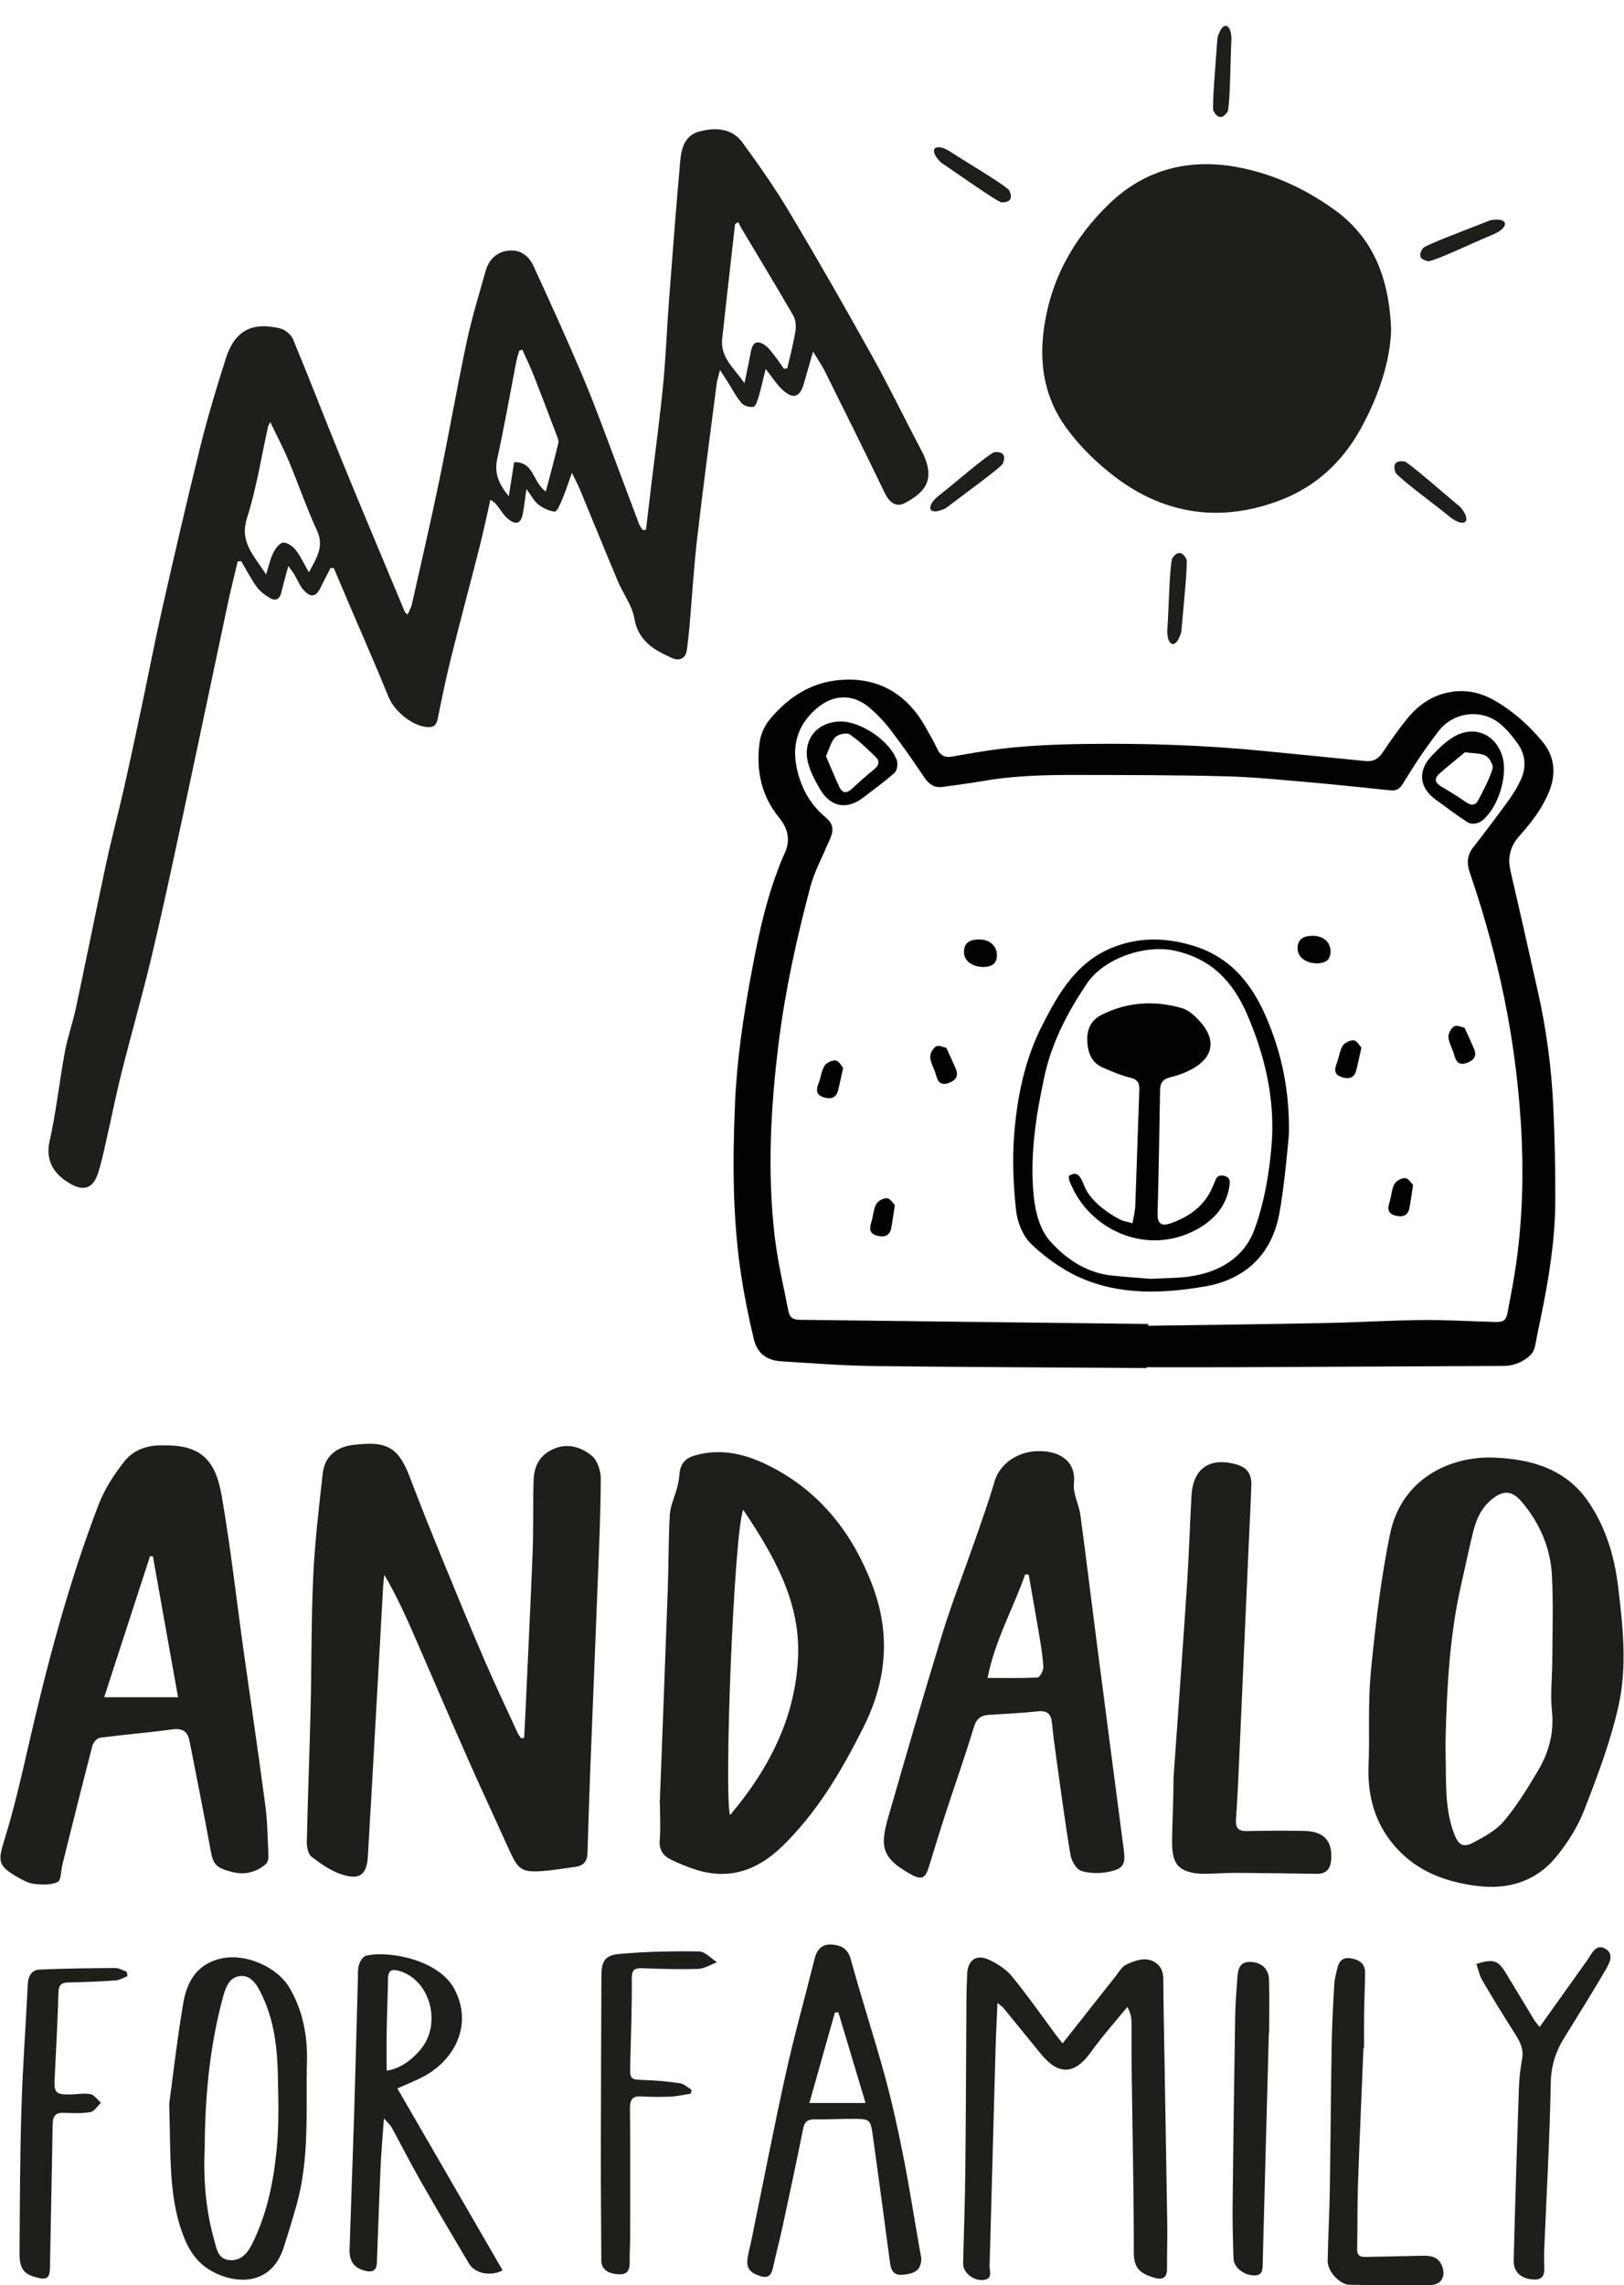
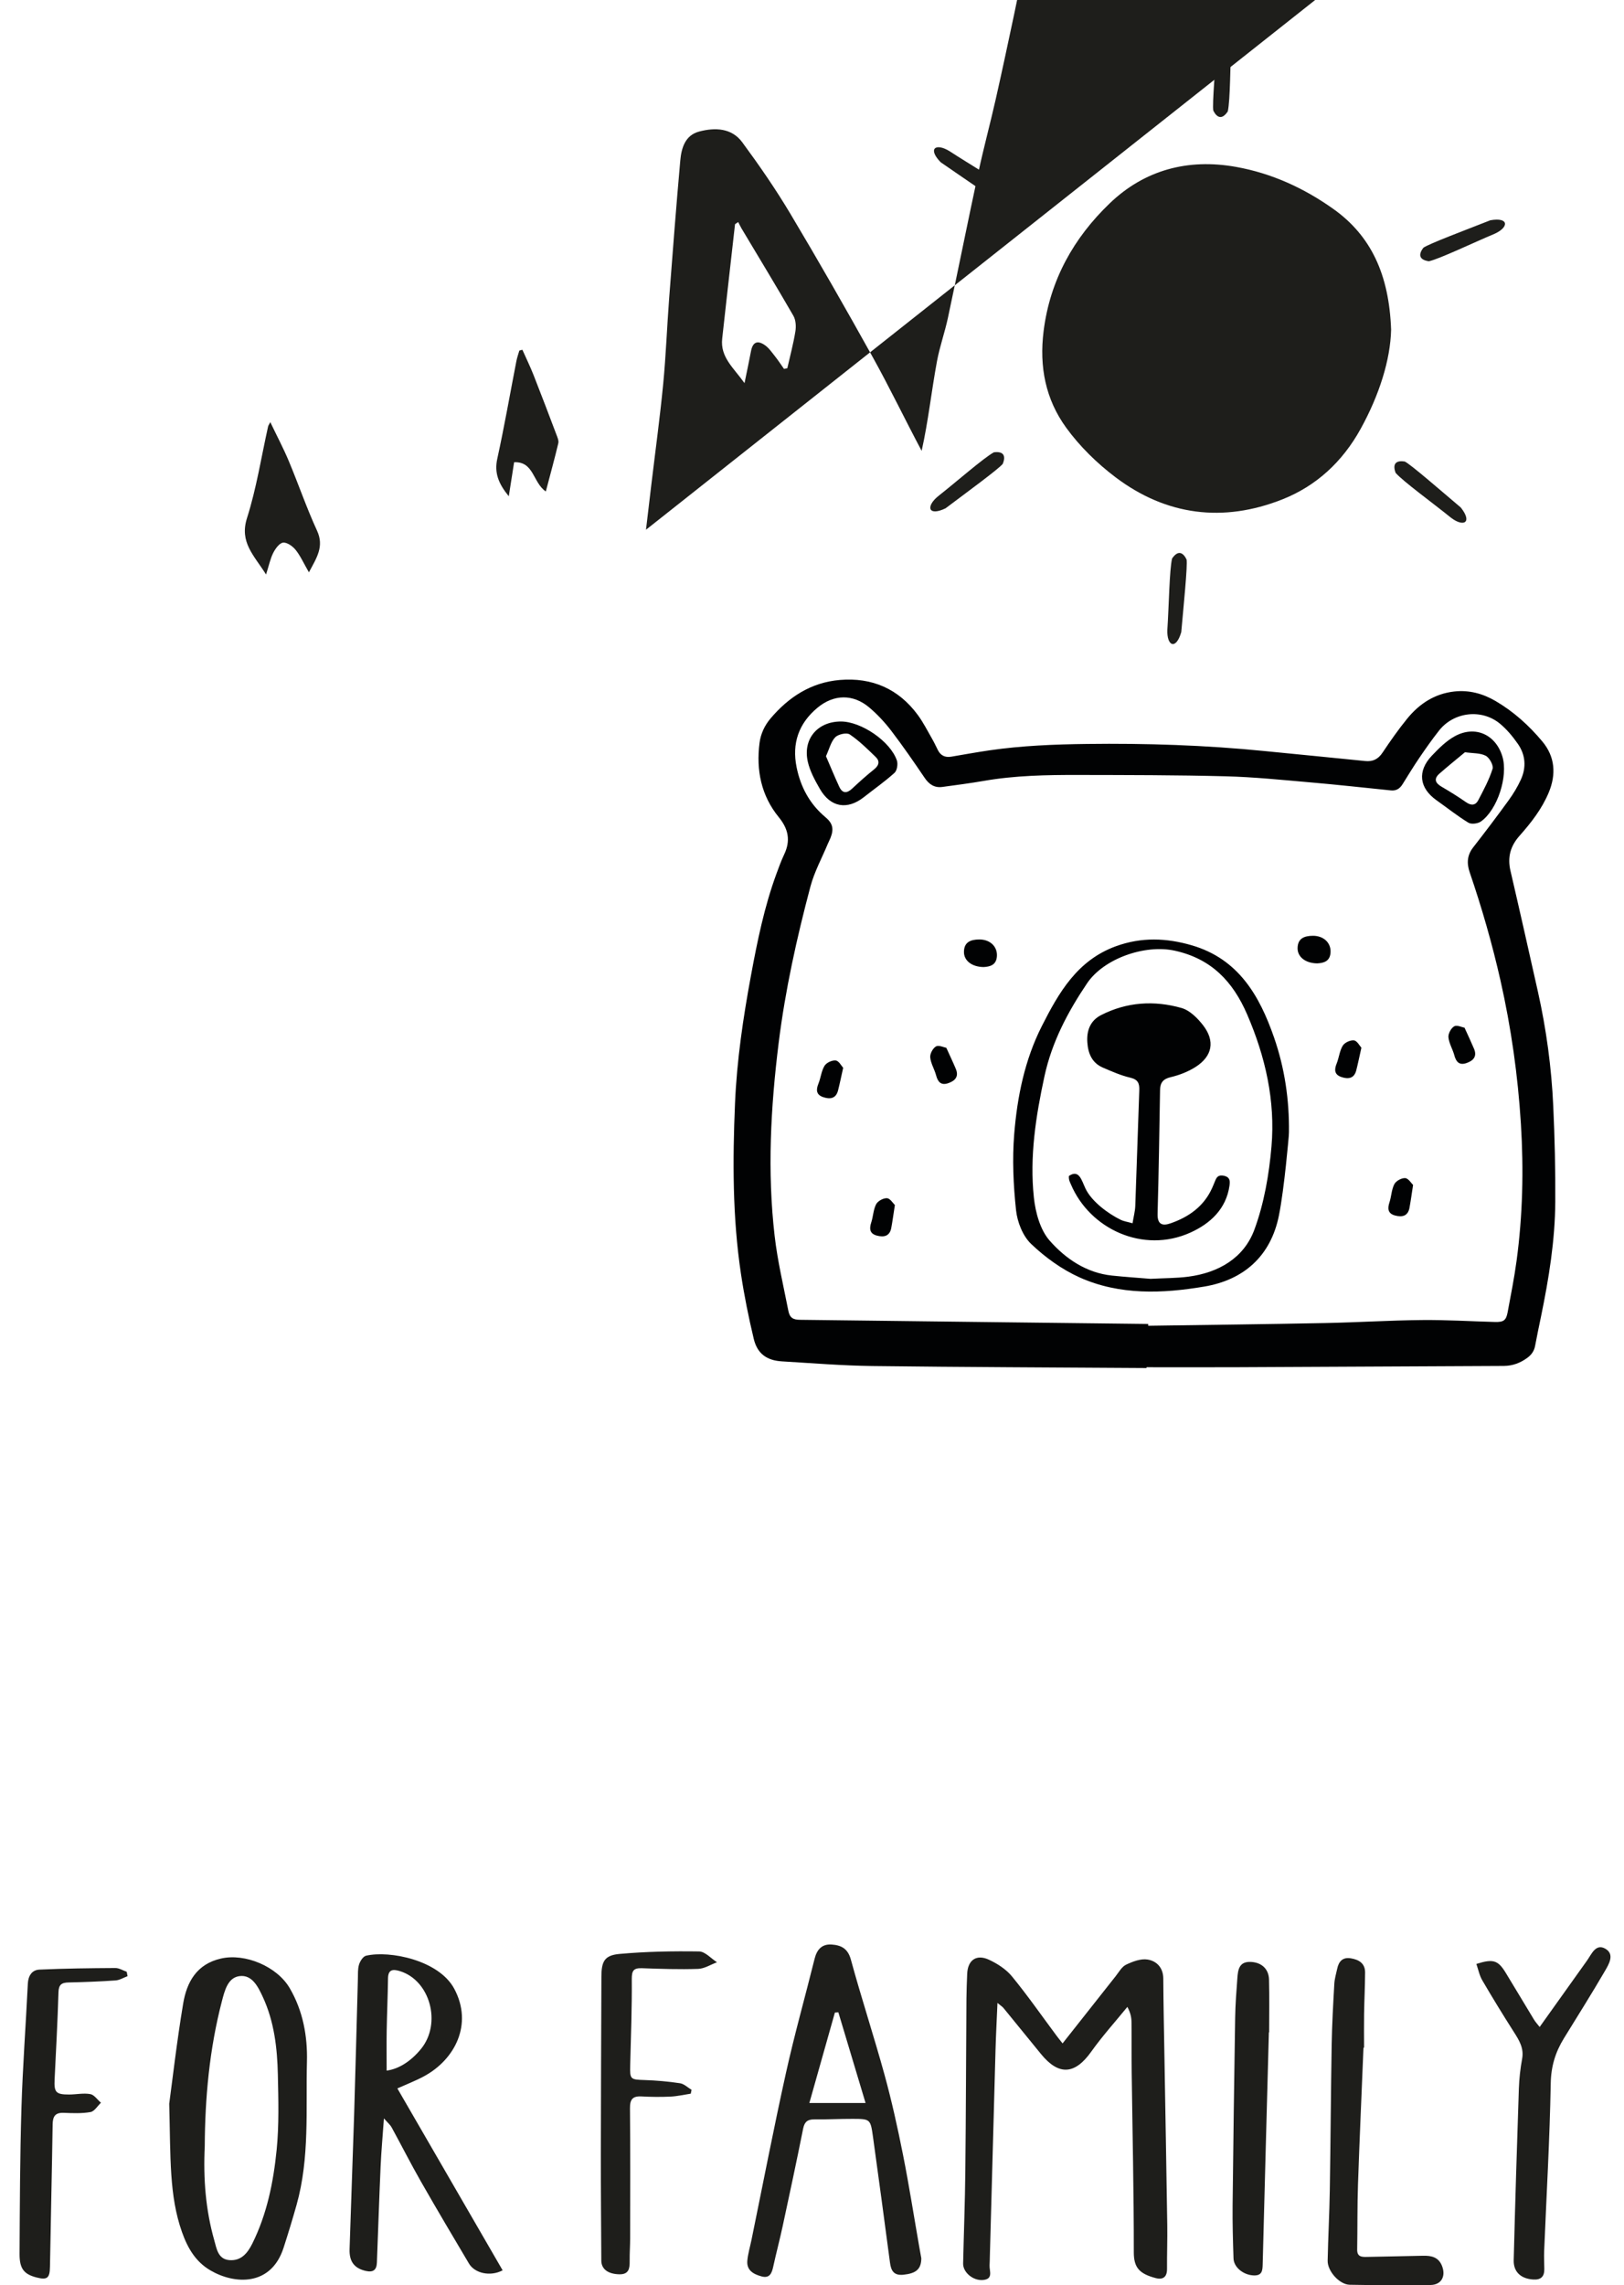
<svg xmlns="http://www.w3.org/2000/svg" id="e9ZiFXYbDWe1" viewBox="0 0 1642 2310" shape-rendering="geometricPrecision" text-rendering="geometricPrecision">
  <style>
#e9ZiFXYbDWe6_to {animation: e9ZiFXYbDWe6_to__to 6000ms linear infinite normal forwards}@keyframes e9ZiFXYbDWe6_to__to { 0% {transform: translate(3808.925px,1956.128px)} 50% {transform: translate(3808.925px,1968.128px)} 100% {transform: translate(3808.925px,1956.128px)}} #e9ZiFXYbDWe10_to {animation: e9ZiFXYbDWe10_to__to 6000ms linear infinite normal forwards}@keyframes e9ZiFXYbDWe10_to__to { 0% {transform: translate(-634.722px,0px)} 50% {transform: translate(-636.162px,-7.68px)} 100% {transform: translate(-634.722px,0px)}} #e9ZiFXYbDWe12_tr {animation: e9ZiFXYbDWe12_tr__tr 6000ms linear infinite normal forwards}@keyframes e9ZiFXYbDWe12_tr__tr { 0% {transform: translate(4218.008px,614.726px) rotate(0deg)} 100% {transform: translate(4218.008px,614.726px) rotate(360deg)}} #e9ZiFXYbDWe12_ts {animation: e9ZiFXYbDWe12_ts__ts 6000ms linear infinite normal forwards}@keyframes e9ZiFXYbDWe12_ts__ts { 0% {transform: scale(3.744,3.768)} 11.667% {transform: scale(2.985,3.319)} 23.333% {transform: scale(3.744,3.768)} 35% {transform: scale(3.263,3.282)} 46.667% {transform: scale(3.744,3.768)} 58.333% {transform: scale(3.172,3.245)} 70% {transform: scale(3.744,3.768)} 83.333% {transform: scale(3.259,3.22)} 100% {transform: scale(3.744,3.768)}} #e9ZiFXYbDWe15_to {animation: e9ZiFXYbDWe15_to__to 6000ms linear infinite normal forwards}@keyframes e9ZiFXYbDWe15_to__to { 0% {transform: translate(3481.8px,938.35px)} 50% {transform: translate(3470.8px,908.35px)} 100% {transform: translate(3481.8px,938.35px)}} #e9ZiFXYbDWe18_tr {animation: e9ZiFXYbDWe18_tr__tr 6000ms linear infinite normal forwards}@keyframes e9ZiFXYbDWe18_tr__tr { 0% {transform: translate(4145.098px,1307.609px) rotate(0deg)} 25% {transform: translate(4145.098px,1307.609px) rotate(0deg);animation-timing-function: cubic-bezier(0,0,0.58,1)} 28.333% {transform: translate(4145.098px,1307.609px) rotate(-8.955deg)} 31.667% {transform: translate(4145.098px,1307.609px) rotate(-8.955deg);animation-timing-function: cubic-bezier(0.42,0,1,1)} 38.333% {transform: translate(4145.098px,1307.609px) rotate(0deg)} 100% {transform: translate(4145.098px,1307.609px) rotate(0deg)}} #e9ZiFXYbDWe18_ts {animation: e9ZiFXYbDWe18_ts__ts 6000ms linear infinite normal forwards}@keyframes e9ZiFXYbDWe18_ts__ts { 0% {transform: scale(4.167,4.167)} 25% {transform: scale(4.167,4.167);animation-timing-function: cubic-bezier(0,0,0.58,1)} 28.333% {transform: scale(4.409,4.529)} 31.667% {transform: scale(4.409,4.529);animation-timing-function: cubic-bezier(0.42,0,1,1)} 38.333% {transform: scale(4.167,4.167)} 100% {transform: scale(4.167,4.167)}}
</style>
  <g transform="translate(-2987.963-272.599)" clip-rule="evenodd">
    <g transform="matrix(4.167 0 0 4.167 2644.67 0)" clip-rule="evenodd">
      <g transform="translate(419.924 150.625)" clip-rule="evenodd">
        <path d="M0,-5.224c-.165,7.307-2.883,15.895-7.401,24.077-4.403,7.974-10.774,13.855-19.037,17.113-14.283,5.633-28.08,3.931-40.41-5.372-4.495-3.391-8.71-7.509-12.005-12.055-4.969-6.855-6.558-14.709-5.466-23.426c1.56-12.461,7.364-22.652,16.031-30.979c8.37-8.043,18.874-10.957,30.657-8.85c8.702,1.555,16.492,5.162,23.532,10.143C-4.852,-28.028,-0.483,-18.576,0,-5.224" clip-rule="evenodd" fill="#1e1e1b" stroke-linejoin="round" stroke-miterlimit="2" />
      </g>
    </g>
    <g id="e9ZiFXYbDWe6_to" transform="translate(3808.925,1956.128)">
      <g transform="scale(4.167,4.167) translate(-279.421,-466.35)" clip-rule="evenodd">
        <g transform="matrix(.24 0 0 0.24-634.722 0)" clip-rule="evenodd">
-           <path d="M4372.14,2022.53c0-27.19-.49-49.98,2.2-76.9c4.54-45.4,9.86-90.96,19.1-135.57c11.54-55.66,60.75-78.91,105.93-76.89c38.04,1.7,72.55,11.78,95.25,45.71c16.94,25.32,25.54,53.88,29.19,83.68c4.92,40.17,9.45,81.12.72,120.73-7.97,36.2-21.35,71.41-34.81,106.1-6.66,17.2-17.11,33.7-28.94,47.95-20.35,24.51-48.51,32.78-79.67,28.75-27.75-3.58-53.87-12.09-74.92-31.88-23.34-21.93-34.05-49.32-34.66-80.98-.16-8.69.55-17.17.55-25.87c0-1.26.09-3.31.06-4.83ZM3153.73,1720.82c37.42-.7,52.2,14.95,58.43,50.85c9.09,52.45,14.96,105.47,22.35,158.22c7.23,51.65,14.96,103.23,21.77,154.93c2.22,16.84,2.38,33.96,3.11,50.96.13,2.79-.78,6.69-2.7,8.34-9.8,8.38-21.52,11.07-33.91,7.92-17.26-4.38-19.31-8.07-22-23-6.58-36.44-14.05-72.7-21.06-109.06-1.93-10.02-7.07-13.54-17.64-12.09-24.25,3.33-48.69,5.26-72.96,8.44-2.9.39-6.78,4.64-7.6,7.78-10.37,39.87-20.26,79.86-30.27,119.83-.09.37-.14.75-.23,1.11-1.44,5.94-1.21,15.41-4.7,17.07-6.62,3.14-15.46,2.82-23.19,2.03-5.76-.6-11.55-3.6-16.74-6.56-20.8-11.91-20.7-16.27-13.69-38.79c9.31-29.92,16.37-60.6,23.35-91.18c19.13-83.77,40.91-166.79,71.72-247.09c5.99-15.61,15.61-30.36,26.01-43.56c10.05-12.78,25.6-16.86,39.95-16.15Zm884.85,5.82c18.76-.43,37.81,8.97,35.18,32.63-1.13,10.27,5.08,21.15,6.55,31.95c5.63,41.53,10.62,83.13,16,124.69c9.21,71.21,18.54,142.4,27.84,213.59c1.87,14.36-.08,19.06-14.12,22.13-9.22,2.02-19.86,2.07-28.75-.65-4.97-1.53-9.97-10.12-10.99-16.19-5.51-32.79-9.82-65.78-14.43-98.7-1.63-11.59-3.14-23.22-4.3-34.86-.87-8.73-4.51-12.6-13.9-11.63-16.5,1.71-33.08,2.62-49.65,3.56-8.65.5-12.9,4.08-15.58,13-8.57,28.58-18.63,56.71-27.88,85.08-5.97,18.31-11.65,36.71-17.25,55.12-3.66,12.03-7.3,14.23-18.62,7.89-28.82-16.13-31.38-27.3-22.61-57.7c17.8-61.69,35.59-123.39,54.47-184.75c9.76-31.7,21.94-62.64,32.83-93.98c6.94-20,14.12-39.94,20.06-60.24c6.08-20.78,27-31.33,45.15-30.94Zm-520.63,289.85c.36-7.01.75-14.01,1.08-21.02c2.53-55.54,5.31-111.06,7.48-166.61.93-24.13.27-48.32.97-72.47.42-14.56,6.15-26.16,20.75-32.24c14.46-6.02,27.64-1.36,38.11,7.14c5.68,4.6,9.1,15.21,9.07,23.1-.12,34.75-1.72,69.5-3.05,104.24-2.42,63.13-5.09,126.24-7.54,189.36-1.1,28.34-1.99,56.7-2.82,85.06-.24,8.13-4.07,12.69-12.09,13.75-10.88,1.46-21.72,3.36-32.63,4.21-21.4,1.67-25.32-1.05-34.13-20.56-14.46-32.06-29.35-63.93-43.57-96.09-17.56-39.72-34.55-79.68-51.92-119.48-9.3-21.29-18.88-42.48-31.1-63.33-.38,3.88-.93,7.75-1.15,11.63-4,70.94-7.97,141.88-11.96,212.81-1.13,20.02-2.29,40.04-3.48,60.06-1.11,18.43-7.85,24.31-25.91,18.63-11.15-3.5-21.46-10.75-30.93-17.94-3.51-2.65-5.02-9.96-4.9-15.09.97-44.98,2.76-89.94,3.83-134.92c1.07-44.62.58-89.3,2.67-133.86c1.62-34.62,5.77-69.16,9.57-103.65c1.94-17.57,14.32-26.88,30.58-28.87c32.51-3.97,45.43.77,57.27,32.03c10.71,28.3,22.04,56.36,33.49,84.37c13.85,33.86,27.8,67.69,42.28,101.29c10.61,24.59,22.14,48.8,33.32,73.15.91,1.99,2.34,3.74,3.53,5.6l3.18-.3Zm137.06,67.12c2.74-72.47,5.57-144.93,8.15-217.41.91-25.2.59-50.47,2.08-75.64.54-8.99,4.9-17.72,7.25-26.65c1.13-4.28,2.12-8.71,2.37-13.11.59-10.27,5.11-16.76,15.37-19.74c27.74-8.05,53.32-1.12,77.67,11.5c50.05,25.94,82.36,67.67,102.05,119.49c18.73,49.32,14.65,96.89-9.33,144.46-21.95,43.54-46.15,84.77-81.28,119.1-24.64,24.07-52.7,34.72-86.67,24.44-8.92-2.71-17.62-6.39-26.04-10.43-7.98-3.84-12.49-9.79-11.63-19.85c1.04-11.97.25-24.09.25-36.15-.08,0-.16-.01-.24-.01Zm519.56-28.09c4.57-65.24,9.34-130.16,13.63-195.42c1.94-29.42,2.77-58.91,4.42-88.35c1.57-27.95,18.61-39.33,45.67-31.65c11.15,3.17,15.21,10.46,14.86,20.93-.65,19.57-1.74,39.13-2.6,58.69-3.29,74.09-6.54,148.18-9.87,222.26-.85,18.87-1.68,37.75-3.08,56.58-.66,8.79,2.08,12.37,11.26,12.12c19.28-.5,38.59-.55,57.88-.17c19.94.4,28.61,10.41,27.12,29.15-.78,9.81-5.21,14.39-15.04,14.23-26.81-.43-53.64-.83-80.46-.97-10.57-.05-21.15.77-31.72.9-4.52.05-9.15-.15-13.53-1.14-15.83-3.56-20.38-11.71-20.1-33.28.29-21.16,1.49-41.62,1.49-62.78c0-.14.02-.64.07-1.1Zm274.95-37.69c0,4.54-.11,9.09.02,13.63.79,27.49-1.42,55.26,8.57,81.85c4.17,11.1,8.93,14.55,19.4,9.02c11.16-5.91,23.17-12.42,31.08-21.82c13.02-15.47,23.73-33.06,34.15-50.52c10.99-18.42,16.63-38.2,14.32-60.5-1.79-17.15.3-34.68.36-52.04.11-28.28,1.06-56.62-.37-84.83-1.41-27.87-12.04-52.8-30.17-74.38-10-11.9-18.86-12.58-30.82-2.74-10.23,8.41-15.34,19.58-18.42,31.77-4.43,17.55-8.01,35.3-12.07,52.94-11.95,51.88-14.75,104.67-16.05,157.62Zm-710.14-232.06c-9.49,25.8-19.49,286.81-13.29,308.75c40.38-47.67,66.83-100.51,68.85-161.79c1.82-55.62-25.74-102.31-55.56-146.96Zm-596.75,47.28c-.96-.11-1.93-.23-2.88-.35-15.3,47.06-30.61,94.12-46.39,142.67h74.68c-8.67-48.55-17.04-95.44-25.41-142.32Zm885.38,18.44c-1.16-.11-2.33-.22-3.5-.34-12.21,34.82-30.83,67.29-38.03,104.72c17.66,0,34.12.41,50.5-.48c2.26-.13,6.05-6.85,5.88-10.37-.54-10.86-2.41-21.7-4.2-32.47-3.39-20.38-7.08-40.71-10.65-61.06Z" clip-rule="evenodd" fill="#1e1e1b" stroke-linejoin="round" stroke-miterlimit="2" />
-         </g>
+           </g>
      </g>
    </g>
    <g transform="matrix(4.167 0 0 4.167 2644.67-0)" clip-rule="evenodd">
      <g id="e9ZiFXYbDWe10_to" transform="translate(-634.722,0)">
        <g transform="scale(0.24,0.24) translate(0,0)" clip-rule="evenodd">
          <path d="M4366.42,2342.48c-1.88,46.06-3.97,92.11-5.55,138.18-.76,21.91-.44,43.85-.82,65.77-.13,7.31,4.3,7.66,9.72,7.53c18.9-.45,37.8-.68,56.7-1.17c8.54-.22,15.85,1.3,19.38,10.36c4.03,10.35-.63,19.05-11.65,19.21-27.25.41-54.5.26-81.73-.24-10.31-.19-22.48-13.74-22.27-24.31.48-23.76,1.78-47.51,2.17-71.27.81-49.12,1.05-98.25,1.9-147.37.35-20.42,1.51-40.84,2.66-61.23.28-5.2,1.87-10.34,2.97-15.48c1.55-7.27,5.58-11.64,13.54-10.36c8.14,1.3,14.63,4.94,14.6,14.33-.06,13.99-.79,27.98-1.01,41.98-.18,11.35-.03,22.7-.03,34.05-.2.01-.39.01-.58.02Zm-304.21-4.34c19.05-24.13,36.33-46.09,53.7-67.98c3.28-4.14,6.17-9.54,10.55-11.62c6.67-3.17,14.87-6.3,21.72-5.17c9.1,1.49,15.78,8.18,15.85,19.21.15,24.93.67,49.85,1.09,74.77.98,58.16,2.06,116.31,2.93,174.47.22,14.74-.37,29.48-.24,44.22.08,8.34-4.19,11.25-11.47,9.33-16.78-4.43-22.14-10.85-22.12-26.2.06-60.42-1.35-120.83-2.12-181.25-.21-17.01.01-34.03-.19-51.04-.05-4.77-.89-9.54-4.2-15.63-12.24,15.04-25.31,29.49-36.53,45.26-16.5,23.18-32.73,24.46-50.75,2.42-12.68-15.5-25.26-31.07-37.95-46.56-1.11-1.35-2.7-2.3-6.1-5.13-.72,17.24-1.54,32.44-1.97,47.65-1.97,69.47-3.83,138.94-5.72,208.42-.08,3.01-.1,6.03-.28,9.03-.36,5.77,4.04,13.91-6.46,14.96-10.12,1.02-20.5-7.73-20.29-16.7.7-31.02,1.9-62.02,2.22-93.03.63-58.23.74-116.45,1.14-174.67.06-8.32.41-16.64.74-24.96.54-13.87,9.17-20.28,21.87-14.45c8.65,3.98,17.5,9.71,23.45,16.96c15.79,19.27,30.05,39.79,44.95,59.79c1.79,2.41,3.69,4.73,6.18,7.9Zm-903.18,60.97c3.11-22.85,7.57-62.2,14.09-101.22c3.62-21.67,13.57-39.9,38.2-45.53c24.52-5.62,56.71,8.06,69.48,29.85c13.5,23.03,18.1,48.7,17.46,74.18-1.2,48.41,2.88,97.4-10.48,144.96-4.08,14.53-8.5,28.97-13.13,43.33-12.7,39.36-49.64,37.08-73.86,22.98-14.83-8.63-23-22.19-28.89-38.88-13.04-36.96-11.41-74.94-12.87-129.67Zm1321.52-141.28c16.92-5.39,21.88-3.83,29.64,8.87c9.62,15.75,19.03,31.63,28.62,47.4c1.49,2.44,3.49,4.58,5.72,7.45c16.33-22.92,32.03-44.99,47.79-67.01c4.66-6.51,8.83-17.57,18.43-12.22c10.1,5.63,3.69,15.91-.46,23.02-13.29,22.82-27.39,45.18-41.24,67.67-8.6,13.97-13.01,28.3-13.31,45.47-1.01,56.58-4.32,113.12-6.66,169.68-.24,6.02.11,12.07.16,18.1.07,7.53-3.33,11.03-11.17,10.55-12.3-.75-20.09-7.51-19.78-19.58c1.48-57.78,3.25-115.54,5.21-173.3.34-10.14,1.5-20.33,3.32-30.32c1.96-10.83-3.1-18.75-8.45-27.15-10.95-17.17-21.6-34.54-31.87-52.13-2.91-4.97-4.03-11-5.95-16.5ZM3116.88,2270.2c-4.04,1.49-8.01,4.01-12.13,4.29-15.82,1.11-31.68,1.69-47.53,2.05-6.89.15-9.93,2.12-10.16,9.84-.87,29.45-2.5,58.89-3.92,88.32-.62,12.91,1.34,15.13,14.65,15.11c7.17-.01,14.53-1.66,21.42-.42c4,.71,7.22,5.68,10.8,8.73-3.5,3.29-6.62,8.73-10.58,9.42-8.81,1.56-18.06,1.14-27.1.79-8.58-.34-11.05,3.61-11.17,11.61-.74,48.01-1.87,96.01-2.71,144.02-.19,11.34-2.67,13.57-13.46,10.81-12.68-3.25-17.37-8.71-17.28-23.92.26-49.1.42-98.21,1.9-147.27c1.27-41.94,4.41-83.82,6.46-125.73.39-8.1,4.18-13.95,11.69-14.3c25.56-1.17,51.18-1.46,76.77-1.61c3.83-.03,7.68,2.47,11.52,3.8.28,1.49.56,2.98.83,4.46Zm802.51,285.13c-.07,11.37-5.69,15.33-18,16.64-9.76,1.04-12.59-3.96-13.68-12.25-5.6-42.31-11.29-84.61-17.15-126.88-2.54-18.26-2.76-18.39-20.63-18.43-12.86-.04-25.74.69-38.6.54-6.91-.08-10.01,2.38-11.42,9.4-6.59,32.98-13.64,65.87-20.73,98.75-2.94,13.65-6.55,27.16-9.52,40.8-1.46,6.69-3.67,12-11.87,9.75-8.02-2.21-15.22-6.05-14.3-15.94.67-7.09,2.79-14.05,4.23-21.07c11.54-56.25,22.41-112.64,34.83-168.68c8.57-38.69,19.38-76.88,28.95-115.36c2.33-9.38,7.43-15.11,17.32-14.4c9.5.68,16.29,3.94,19.36,15.24c10.64,39,23.31,77.45,34.02,116.43c7.29,26.55,13.24,53.52,18.62,80.53c6.19,31.12,11.08,62.5,16.55,93.76.77,4.47,1.62,8.93,2.02,11.17Zm351.38-228.38c-2.1,78.19-4.24,156.37-6.26,234.56-.16,6.24-.57,11.39-8.87,11.17-10.33-.27-20.32-8.01-20.62-17.21-.58-17.76-1.1-35.54-.92-53.29.68-63.5,1.57-126.98,2.6-190.47.22-13.21,1.24-26.43,2.22-39.62.63-8.62,1.84-16.99,13.9-16.31c10.51.59,17.84,6.98,18.11,17.87.45,17.76.12,35.53.12,53.3-.09,0-.18,0-.28,0Zm-584.45,62c-6.83,1.04-13.63,2.64-20.48,2.97-9.81.46-19.68.35-29.49-.18-8.97-.46-11.58,3.16-11.5,12c.41,43.87.22,87.74.17,131.61-.01,7.52-.59,15.04-.48,22.55.1,7.53-.62,13.85-10.53,13.63-11.33-.26-18.09-5.23-18.14-13.82-.19-35.91-.51-71.83-.48-107.74.06-59.75.37-119.49.57-179.23.05-15.64,3.14-21.69,18.49-23.06c26.64-2.39,53.54-2.9,80.29-2.5c6.08.09,12.07,7.11,18.09,10.94-6.36,2.34-12.66,6.47-19.09,6.69-18.88.64-37.82,0-56.72-.68-8.46-.3-10.42,2.34-10.34,11.09.23,29.08-.9,58.18-1.62,87.27-.34,13.98.24,14.23,14.42,14.68c12.02.38,24.08,1.45,35.96,3.24c4.13.62,7.79,4.33,11.66,6.63-.26,1.31-.52,2.61-.78,3.91Zm-296.64-5.3c35.78,61.82,71.08,122.81,106.43,183.88-12.69,6.66-28.25,2.91-34.04-6.84-16.37-27.6-32.76-55.2-48.66-83.07-10.27-18-19.64-36.51-29.58-54.69-1.35-2.47-3.71-4.38-7.74-9-1.28,18.05-2.67,33.23-3.35,48.45-1.44,32.46-2.49,64.95-3.76,97.43-.29,7.23-3.7,10.05-11.17,8.34-11.37-2.61-16.86-9.13-16.45-21.98c1.42-45.35,3.2-90.69,4.61-136.04c1.41-45.68,2.51-91.36,3.79-137.04.15-4.91-.23-10.07,1.17-14.65c1.07-3.47,4.1-8.24,7.07-8.93c23.72-5.56,73.65,4.4,89.18,33.37c19.16,35.72.85,71.7-30.93,88.69-8.57,4.58-17.71,8.09-26.57,12.08Zm-194.73,58.28c-1.59,33.46.96,64.65,9.59,95.14c2.4,8.53,3.77,19.19,15.24,20.13c11.61.96,18.2-6.57,23.19-16.59c14.91-29.98,21.41-62.29,24.67-94.99c2.49-25.07,1.76-50.55,1.21-75.82-.59-26.92-3.66-53.68-15.17-78.54-4.77-10.29-10.83-22.82-23.62-21.14-11.81,1.55-14.96,14.58-17.76,25.27-12.71,48.66-17.11,98.3-17.35,146.54Zm668.07-43.56c-9.56-31.85-18.53-61.75-27.51-91.66-1.17.08-2.33.17-3.5.26-8.53,30.22-17.07,60.44-25.81,91.4h56.82Zm-484.18-32.72c12.39-1.65,24.72-9.61,34.8-22c21.03-25.87,9.09-69.39-21.53-78.61-6.98-2.1-11.78-1.74-11.9,7.45-.24,17.67-1.03,35.33-1.33,53-.22,13.36-.04,26.72-.04,40.16Z" clip-rule="evenodd" fill="#1e1e1b" stroke-linejoin="round" stroke-miterlimit="2" />
        </g>
      </g>
    </g>
    <g id="e9ZiFXYbDWe12_tr" transform="translate(4218.008,614.726) rotate(0)">
      <g id="e9ZiFXYbDWe12_ts" transform="scale(3.744,3.768)">
        <g transform="translate(-367.279,-216.709)" clip-rule="evenodd">
          <g transform="matrix(.239 0.016-.016 0.239-634.722 0)" clip-rule="evenodd">
            <path d="M4200.64,872.552c6.1-10.255,11.99-7.555,16.34,0c1.76,6.591.13,51.754-.51,81.587-4.63,20.921-15.37,16.642-15.83-1.521c0-26.708-2.19-67.425,0-80.066ZM3992.21,767.307c11.71-2.305,13.63,3.887,10.91,12.171-3.73,5.712-38.45,34.637-61.09,54.075-18.67,10.512-22.65-.338-9.44-12.805c19.89-17.825,48.75-46.633,59.62-53.441Zm453.47-7.275c-4.91-10.875.68-14.159,9.37-13.388c6.41,2.338,42.47,29.579,66.54,47.208c14.47,15.8,4.82,22.142-10.33,12.096-21.87-15.312-56.48-36.875-65.58-45.916Zm21.6-238.982c-11.9-.908-12.1-7.383-7.27-14.637c5.12-4.513,46.31-23.121,73.32-35.804c20.8-5.142,21.74,6.371,5.67,14.858-23.93,11.871-59.43,31.925-71.72,35.583Zm-477.6-47.981c5.98,10.321.76,14.154-7.96,14.275-6.62-1.671-45.27-25.092-71.02-40.175-16.01-14.238-7.05-21.529,9.05-13.088c23.32,13.009,59.95,30.921,69.93,38.988Zm240.17-104.366c-5.94,10.35-11.87,7.745-16.34.258-1.87-6.558-.94-51.742-.78-81.583c4.3-20.992,15.1-16.884,15.85,1.27.43,26.705,3.26,67.384,1.27,80.055Z" clip-rule="evenodd" fill="#1e1e1b" stroke-linejoin="round" stroke-miterlimit="2" />
          </g>
        </g>
      </g>
    </g>
    <g id="e9ZiFXYbDWe15_to" transform="translate(3481.8,938.35)">
      <g transform="scale(4.167,4.167) translate(-204.031,-227.004)" clip-rule="evenodd">
        <g transform="translate(208.971 266.817)" clip-rule="evenodd">
-           <path d="M0,-79.182c.487-3.108.885-5.648,1.294-8.259c4.836-.209,4.522,4.945,7.691,7.095c1.08-4.106,2.122-7.891,3.033-11.708.149-.627-.208-1.422-.46-2.091-1.826-4.825-3.653-9.651-5.547-14.449-.821-2.078-1.803-4.093-2.712-6.137-.246.069-.493.136-.739.204-.241.842-.544,1.672-.711,2.529-1.539,7.906-2.917,15.847-4.64,23.712-.743,3.394.249,5.985,2.791,9.104m-48.496,18.451c1.914-3.575,3.736-6.27,1.972-10.103-2.539-5.514-4.507-11.287-6.856-16.892-1.299-3.1-2.879-6.082-4.487-9.442-.365.704-.487.853-.525,1.021-1.662,7.434-2.825,15.025-5.127,22.253-1.876,5.893,1.699,9.023,4.625,13.69.722-2.261,1.034-3.856,1.742-5.249.517-1.018,1.488-2.376,2.383-2.479.956-.109,2.331.86,3.04,1.745c1.166,1.451,1.942,3.216,3.233,5.456m115.269-49.36c.27-.047.539-.094.807-.141.674-2.976,1.471-5.932,1.961-8.939.2-1.224.107-2.771-.487-3.803-4.101-7.114-8.371-14.13-12.58-21.182-.298-.5-.539-1.034-.808-1.551-.256.171-.512.344-.768.516-.669,5.924-1.34,11.847-2.006,17.772-.373,3.323-.733,6.648-1.106,9.972-.509,4.528,2.728,7.038,5.412,10.817.642-3.149,1.139-5.432,1.567-7.728.403-2.168,1.499-2.769,3.347-1.505c1.005.688,1.742,1.795,2.523,2.775.763.959,1.429,1.995,2.138,2.997M33.292,-71.064c.434-3.659.864-7.318,1.301-10.976.967-8.091,2.077-16.169,2.863-24.279.674-6.95.928-13.941,1.457-20.907.847-11.134,1.706-22.267,2.697-33.388.272-3.045,1.169-6.161,4.591-7.057c3.833-1.004,7.875-.888,10.448,2.605c4.124,5.599,8.095,11.348,11.658,17.316c6.827,11.437,13.439,23.007,19.914,34.649c4.183,7.523,7.911,15.298,11.955,22.899c1.395,2.624,2.224,5.597,1.121,8.063-.901,2.015-3.318,3.691-5.449,4.715-1.991.955-3.587-.416-4.612-2.542-4.761-9.88-9.648-19.701-14.53-29.524-.704-1.416-1.625-2.724-2.879-4.799-.895,3.122-1.569,5.487-2.252,7.851-.926,3.205-2.544,3.784-5.068,1.511-1.505-1.357-2.6-3.168-4.173-5.146-.631,2.535-1.106,4.689-1.723,6.802-.258.888-.699,2.28-1.263,2.392-.893.176-2.305-.242-2.885-.928-1.328-1.569-2.282-3.455-3.396-5.208-.466-.736-.95-1.463-1.82-2.799-.388,1.606-.7,2.521-.821,3.46-1.607,12.51-3.287,25.011-4.734,37.538-.821,7.12-1.238,14.285-1.861,21.429-.157,1.808-.394,3.608-.607,5.411-.27,2.274-1.924,2.772-3.567,2.051-4.357-1.912-8.263-4.13-9.213-9.702-.528-3.101-2.695-5.9-3.96-8.904-3.128-7.43-6.154-14.904-9.242-22.351-.442-1.069-1.002-2.089-1.919-3.978-.96,2.657-1.568,4.574-2.348,6.416-.469,1.106-1.255,2.994-1.811,2.963-1.382-.077-2.865-.852-4.018-1.728-1.007-.767-1.619-2.053-2.864-3.728-.353,2.474-.541,4.216-.863,5.934-.453,2.418-1.61,2.886-3.569,1.343-.894-.705-1.525-1.755-2.229-2.684-.506-.668-.934-1.396-2.088-1.97-.897,3.928-1.719,7.874-2.708,11.778-2.24,8.841-4.627,17.645-6.827,26.495-1.223,4.915-2.243,9.881-3.241,14.847-.315,1.565-.993,2.122-2.582,2.004-3.629-.27-7.963-3.878-9.355-7.319-3.06-7.563-6.372-15.025-9.575-22.53-1.238-2.901-2.462-5.806-3.692-8.709-.263-.019-.526-.039-.788-.057-.782,1.535-1.602,3.052-2.334,4.61-1.117,2.375-2.372,2.741-4.155.837-1.014-1.086-1.562-2.602-2.348-3.909-.31-.514-.695-.983-1.414-1.99-.647,2.412-1.225,4.298-1.646,6.219-.385,1.754-1.337,2.438-2.892,1.511-1.188-.708-2.379-1.623-3.175-2.729-1.402-1.948-2.502-4.114-3.729-6.188-.283.018-.565.036-.848.054-.791,3.367-1.645,6.721-2.365,10.103-3.754,17.634-7.438,35.283-11.22,52.911-2.361,11.004-4.713,22.011-7.326,32.957-2.249,9.423-4.933,18.74-7.285,28.14-1.427,5.71-2.567,11.492-3.877,17.232-.544,2.388-1.066,4.794-1.825,7.118-1.138,3.486-3.276,4.422-6.495,2.653-3.606-1.981-6.433-5.19-5.251-10.448c1.607-7.151,2.381-14.486,3.716-21.705.658-3.563,1.903-7.013,2.661-10.561c2.519-11.796,4.88-23.626,7.416-35.418c1.257-5.84,2.822-11.614,4.142-17.442c1.561-6.894,3.03-13.809,4.497-20.724c1.634-7.708,3.105-15.453,4.851-23.135c3.014-13.26,6.062-26.514,9.339-39.709c1.769-7.12,3.901-14.16,6.127-21.153c2.15-6.754,6.301-9.009,13.259-7.318c1.198.291,2.614,1.523,3.09,2.67c4.062,9.789,7.86,19.687,11.876,29.497c5.01,12.241,10.151,24.43,15.246,36.637.061.147.258.239.661.595.378-.893.841-1.651,1.024-2.471c2.249-10.001,4.566-19.989,6.645-30.025c2.319-11.198,4.281-22.47,6.657-33.656c1.22-5.742,2.954-11.379,4.547-17.038.766-2.724,2.436-4.667,5.421-5.072c3.099-.42,5.134,1.299,6.29,3.814c4.202,9.147,8.38,18.311,12.273,27.591c3.082,7.347,5.745,14.87,8.575,22.322c1.576,4.154,3.098,8.326,4.677,12.478.213.56.612,1.05.924,1.572.266-.03.532-.06.798-.089" clip-rule="evenodd" fill="#1e1e1b" stroke-linejoin="round" stroke-miterlimit="2" />
+           <path d="M0,-79.182c.487-3.108.885-5.648,1.294-8.259c4.836-.209,4.522,4.945,7.691,7.095c1.08-4.106,2.122-7.891,3.033-11.708.149-.627-.208-1.422-.46-2.091-1.826-4.825-3.653-9.651-5.547-14.449-.821-2.078-1.803-4.093-2.712-6.137-.246.069-.493.136-.739.204-.241.842-.544,1.672-.711,2.529-1.539,7.906-2.917,15.847-4.64,23.712-.743,3.394.249,5.985,2.791,9.104m-48.496,18.451c1.914-3.575,3.736-6.27,1.972-10.103-2.539-5.514-4.507-11.287-6.856-16.892-1.299-3.1-2.879-6.082-4.487-9.442-.365.704-.487.853-.525,1.021-1.662,7.434-2.825,15.025-5.127,22.253-1.876,5.893,1.699,9.023,4.625,13.69.722-2.261,1.034-3.856,1.742-5.249.517-1.018,1.488-2.376,2.383-2.479.956-.109,2.331.86,3.04,1.745c1.166,1.451,1.942,3.216,3.233,5.456m115.269-49.36c.27-.047.539-.094.807-.141.674-2.976,1.471-5.932,1.961-8.939.2-1.224.107-2.771-.487-3.803-4.101-7.114-8.371-14.13-12.58-21.182-.298-.5-.539-1.034-.808-1.551-.256.171-.512.344-.768.516-.669,5.924-1.34,11.847-2.006,17.772-.373,3.323-.733,6.648-1.106,9.972-.509,4.528,2.728,7.038,5.412,10.817.642-3.149,1.139-5.432,1.567-7.728.403-2.168,1.499-2.769,3.347-1.505c1.005.688,1.742,1.795,2.523,2.775.763.959,1.429,1.995,2.138,2.997M33.292,-71.064c.434-3.659.864-7.318,1.301-10.976.967-8.091,2.077-16.169,2.863-24.279.674-6.95.928-13.941,1.457-20.907.847-11.134,1.706-22.267,2.697-33.388.272-3.045,1.169-6.161,4.591-7.057c3.833-1.004,7.875-.888,10.448,2.605c4.124,5.599,8.095,11.348,11.658,17.316c6.827,11.437,13.439,23.007,19.914,34.649c4.183,7.523,7.911,15.298,11.955,22.899c1.607-7.151,2.381-14.486,3.716-21.705.658-3.563,1.903-7.013,2.661-10.561c2.519-11.796,4.88-23.626,7.416-35.418c1.257-5.84,2.822-11.614,4.142-17.442c1.561-6.894,3.03-13.809,4.497-20.724c1.634-7.708,3.105-15.453,4.851-23.135c3.014-13.26,6.062-26.514,9.339-39.709c1.769-7.12,3.901-14.16,6.127-21.153c2.15-6.754,6.301-9.009,13.259-7.318c1.198.291,2.614,1.523,3.09,2.67c4.062,9.789,7.86,19.687,11.876,29.497c5.01,12.241,10.151,24.43,15.246,36.637.061.147.258.239.661.595.378-.893.841-1.651,1.024-2.471c2.249-10.001,4.566-19.989,6.645-30.025c2.319-11.198,4.281-22.47,6.657-33.656c1.22-5.742,2.954-11.379,4.547-17.038.766-2.724,2.436-4.667,5.421-5.072c3.099-.42,5.134,1.299,6.29,3.814c4.202,9.147,8.38,18.311,12.273,27.591c3.082,7.347,5.745,14.87,8.575,22.322c1.576,4.154,3.098,8.326,4.677,12.478.213.56.612,1.05.924,1.572.266-.03.532-.06.798-.089" clip-rule="evenodd" fill="#1e1e1b" stroke-linejoin="round" stroke-miterlimit="2" />
        </g>
      </g>
    </g>
    <g id="e9ZiFXYbDWe18_tr" transform="translate(4145.098,1307.609) rotate(0)">
      <g id="e9ZiFXYbDWe18_ts" transform="scale(4.167,4.167)">
        <g transform="translate(-361.864,-311.008)" clip-rule="evenodd">
          <g transform="matrix(.24 0 0 0.24-634.722 0)" clip-rule="evenodd">
            <path d="M4154.51,1643.83c-92.41-.62-184.83-.9-277.24-2.05-30.44-.38-60.87-2.9-91.28-4.7-15.37-.91-24.95-7.75-28.54-22.76-5.21-21.8-9.68-43.86-12.99-66.03-8.53-57.06-8.4-114.52-5.96-172c1.85-43.67,8.25-86.78,16.21-129.7c6.4-34.53,13.4-68.9,25.52-101.99c2.46-6.71,4.89-13.46,7.95-19.91c6.6-13.89,4.45-25.58-5.43-37.68-17.77-21.76-23.01-47.53-19.46-75.1c1.18-9.24,5.18-17.687,11.16-24.753c18.42-21.755,41.16-36.467,70.12-38.875c32.44-2.7,59.15,8.87,78.65,35.275c5.69,7.716,10.03,16.441,14.85,24.783c2.07,3.6,3.75,7.42,5.67,11.1c2.84,5.43,7.39,7.38,13.33,6.4c12.96-2.17,25.89-4.57,38.89-6.45c32.53-4.7,65.28-6.01,98.11-6.43c59.99-.77,119.87,1.21,179.59,7.16c33.95,3.39,67.91,6.63,101.86,10.1c7.8.8,13.18-1.81,17.62-8.46c7.86-11.75,15.99-23.387,24.91-34.337c12.25-15.05,27.74-25.262,47.61-27.483c14.97-1.667,28.83,2.1,41.61,9.546c18.3,10.671,33.92,24.783,47.42,40.944c12.93,15.49,14.12,33.28,6.48,51.65-6.88,16.5-17.77,30.49-29.49,43.69-9.35,10.52-12.36,21.78-9.19,35.43c9.45,40.66,18.6,81.39,27.73,122.12c8.53,38.09,13.73,76.7,15.52,115.65c1.49,32.25,2.25,64.57,2.05,96.85-.24,39.07-6.52,77.55-14.39,115.76-2.05,9.94-4.16,19.86-6.01,29.83-.95,5.08-3.57,8.87-7.58,11.88-7.14,5.35-15.13,8.35-24.09,8.4-90.26.46-180.52.93-270.78,1.31-30.14.12-60.28.02-90.42.02c0,.27,0,.54-.01.81Zm1.71-44.57c0,.61.01,1.21.01,1.82c59.6-.88,119.2-1.56,178.79-2.74c32.63-.65,65.22-2.71,97.85-3.04c24.62-.25,49.27,1.29,73.9,1.95c8.73.23,11.31-1.55,12.85-9.79c3.23-17.33,6.68-34.65,9.05-52.11c6.22-46.02,7.23-92.24,4.35-138.59-3.04-48.78-9.87-96.99-20.62-144.64-8.36-37.02-18.83-73.44-31.11-109.34-3.14-9.16-2.69-17.35,3.54-25.33c12.18-15.61,24.14-31.43,35.76-47.46c4.75-6.56,9.04-13.61,12.4-20.96c5.66-12.36,4.77-24.96-3-36.12-5.19-7.43-11.17-14.687-18.12-20.424-18.53-15.313-46.65-11.954-61.53,6.875-7.12,9.009-13.72,18.429-20.17,27.919-5.9,8.66-11.31,17.66-16.89,26.54-2.71,4.31-6.32,6.64-11.62,6.11-27.31-2.78-54.61-5.81-81.97-8.17-28.35-2.46-56.74-5.37-85.16-6.1-49.6-1.28-99.23-1.25-148.86-1.35-31.96-.07-63.92.48-95.58,5.98-13.92,2.41-27.95,4.24-41.96,6.13-7.96,1.07-13.4-2.53-17.9-9.17-10.92-16.11-21.98-32.15-33.78-47.61-6.52-8.533-14.02-16.583-22.21-23.525-16.37-13.879-35.9-13.45-52.37.225-19.04,15.825-26.03,36.07-21.1,60.25c4.08,20,13.26,37.13,29.15,50.41c7.45,6.22,8.66,11.96,5.11,20.9-.79,2.01-1.83,3.92-2.67,5.91-5.99,14.42-13.66,28.4-17.64,43.35-13.8,51.95-25.44,104.49-32.08,157.85-8.08,64.89-11.63,130.13-4.08,195.33c2.93,25.37,8.91,50.4,13.84,75.51c1.38,7.05,4.63,9.13,11.64,9.21c70.1.86,140.2,1.71,210.31,2.54c47.29.56,94.57,1.1,141.87,1.66Zm142.12-189.97c0,0-4.4,52.7-9.94,80.32-8.25,41.07-35.54,65.1-75.37,71.84-42.32,7.16-85.71,8.9-126.11-9.23-17.92-8.04-34.82-20.27-49.06-33.87-8.45-8.06-13.97-22.17-15.25-34.16-2.71-25.4-3.9-51.35-1.85-76.76c3.04-37.73,10.61-75.06,27.91-109.22c17.15-33.85,35.86-66.58,74.99-80.79c25.81-9.37,51.11-8.39,76.76-.88c47.02,13.76,68.34,50.77,83.05,93.14c10.75,30.95,15.48,63.08,15.06,95.9-.03.99-.19,3.71-.19,3.71Zm-139.77,144.36c13.95-.75,26.14-.62,38.11-2.17c30.64-3.98,56.33-18.8,66.94-47.64c9.78-26.55,14.81-55.61,17.25-83.96c3.97-46.27-6.15-90.79-24.63-133.56-14.39-33.31-36.24-56.3-73.16-64.38-30.08-6.59-71.69,7.81-88.66,33-19.54,29.01-35.59,59.38-43.09,94.05-8.76,40.47-15.07,81.25-10.67,122.52c1.6,15.14,6.39,32.69,16.02,43.6c16.09,18.23,37.01,32.54,62.97,35.25c13.54,1.42,27.13,2.31,38.92,3.29Zm-82.5-103.99c10.32-7,12.74,4.23,16.72,12.65c6.29,13.3,23.19,25.58,35.53,31.62c3.25,1.59,7.03,2.11,12.07,3.54c1.08-6.63,2.57-12.06,2.77-17.54c1.48-38.95,2.61-77.92,4.06-116.87.27-7-1.31-10.94-9.15-12.77-9.46-2.2-18.55-6.26-27.55-10.11-11.01-4.7-15.01-14.12-15.82-25.47-.87-12.03,3.04-22.11,13.84-27.64c26.03-13.31,53.78-15.06,81.43-7.19c8.25,2.35,16.04,10.13,21.63,17.3c12.51,16.05,9.58,31.49-7.62,42.39-7.52,4.76-16.32,8.17-25,10.21-7.95,1.87-10.64,5.78-10.77,13.21-.71,41.6-1.31,83.21-2.49,124.8-.31,10.82,4.67,12.71,13.14,9.75c18.47-6.45,33.61-17.11,41.96-35.61c1.09-2.42,1.77-4.17,3.07-7.3c1.58-3.81,3.15-6.43,9.3-5.12c5.89,1.58,5.85,5.4,5.24,9.83-3.31,23.72-19.55,38.54-39.63,47.59-47.68,21.47-101.68-3.57-120.79-48.96-.81-1.95-2.32-4.31-1.94-8.31Zm-175.95,29.38c-1.52,9.75-2.41,16.49-3.65,23.16-1.58,8.49-7.56,9.6-14.57,7.74-7.21-1.91-7.81-6.81-5.68-13.27c2-6.06,2.08-12.95,4.96-18.45c1.7-3.24,7.34-6.32,10.97-6.07c3.21.21,6.11,5.14,7.97,6.89Zm523.91-20.31c-1.52,9.75-2.41,16.48-3.65,23.15-1.58,8.5-7.56,9.61-14.56,7.75-7.22-1.92-7.82-6.81-5.68-13.27c1.99-6.06,2.08-12.96,4.96-18.46c1.69-3.24,7.33-6.32,10.97-6.07c3.21.22,6.1,5.15,7.96,6.9Zm-576.18-118.39c-2.17,9.64-3.5,16.29-5.18,22.86-2.15,8.38-8.19,9.09-15.05,6.76-7.07-2.39-7.34-7.31-4.79-13.61c2.4-5.92,2.94-12.8,6.19-18.09c1.91-3.12,7.73-5.82,11.35-5.33c3.18.43,5.74,5.54,7.48,7.41Zm104.29-20.23c4.07,9,7.01,15.12,9.62,21.38c3.32,7.98-1.07,12.19-7.95,14.46-7.09,2.34-10.26-1.42-12.01-7.99-1.65-6.18-5.36-11.99-5.95-18.17-.36-3.64,2.68-9.3,5.85-11.08c2.81-1.58,7.93.96,10.44,1.4Zm419.63-.08c-2.17,9.63-3.51,16.29-5.19,22.86-2.15,8.37-8.19,9.09-15.05,6.75-7.07-2.39-7.34-7.31-4.78-13.61c2.4-5.92,2.93-12.79,6.18-18.09c1.91-3.11,7.74-5.81,11.35-5.32c3.19.43,5.75,5.54,7.49,7.41Zm104.29-20.23c4.06,8.99,7,15.12,9.62,21.38c3.32,7.98-1.07,12.18-7.96,14.45-7.08,2.35-10.26-1.42-12.01-7.99-1.65-6.17-5.35-11.98-5.95-18.17-.35-3.64,2.68-9.3,5.86-11.08c2.8-1.58,7.92.97,10.44,1.41Zm-486.25-61.32c-12-.16-19.98-6.58-19.86-15.41.16-10.11,7.12-12.38,15.36-12.47c10.66-.12,18.14,6.73,17.99,16.04-.16,9.71-6.77,11.5-13.49,11.84Zm337.3-3.71c-12-.16-19.97-6.58-19.85-15.42.15-10.1,7.12-12.37,15.36-12.46c10.66-.12,18.14,6.73,17.99,16.04-.16,9.71-6.77,11.5-13.5,11.84Zm187.27-208.89c5.84,19.74-5.02,53.65-21.78,65.48-3.1,2.18-9.66,3.02-12.62,1.21-11.2-6.83-21.51-15.08-32.24-22.67-17.54-12.39-19.64-29.46-4.69-45.13c6.95-7.29,14.42-14.8,23.1-19.58c20.59-11.347,41.6-1.75,48.23,20.69Zm-668.84-35.616c20.59,0,50.04,20.016,56.63,39.446c1.21,3.59.16,10.12-2.41,12.45-9.73,8.8-20.56,16.35-30.88,24.5-16.85,13.3-33.82,10.49-44.61-8.29-5.02-8.74-10.1-18.03-12.24-27.72-5.04-22.95,10.12-40.382,33.51-40.386Zm630.94,31.076c-8.67,7.22-17.37,14.22-25.76,21.58-5.86,5.14-4.47,9.43,2.03,13.22c8.48,4.95,16.84,10.14,24.89,15.74c5.21,3.63,9.55,3.21,12.31-2.08c5.37-10.3,10.98-20.67,14.44-31.67c1.11-3.52-3.11-11.21-6.89-13.21-5.51-2.91-12.84-2.4-21.02-3.58Zm-646.03,4c4.48,10.35,8.72,20.68,13.4,30.81c3.27,7.07,7.78,6.96,13.26,1.79c7.14-6.72,14.49-13.27,22.14-19.4c4.95-3.98,5.78-8.25,1.49-12.4-8.35-8.07-16.71-16.38-26.27-22.82-3.07-2.06-11.64-.19-14.62,2.87-4.36,4.46-5.94,11.63-9.4,19.15Z" clip-rule="evenodd" fill="#010203" stroke-linejoin="round" stroke-miterlimit="2" />
          </g>
        </g>
      </g>
    </g>
  </g>
</svg>